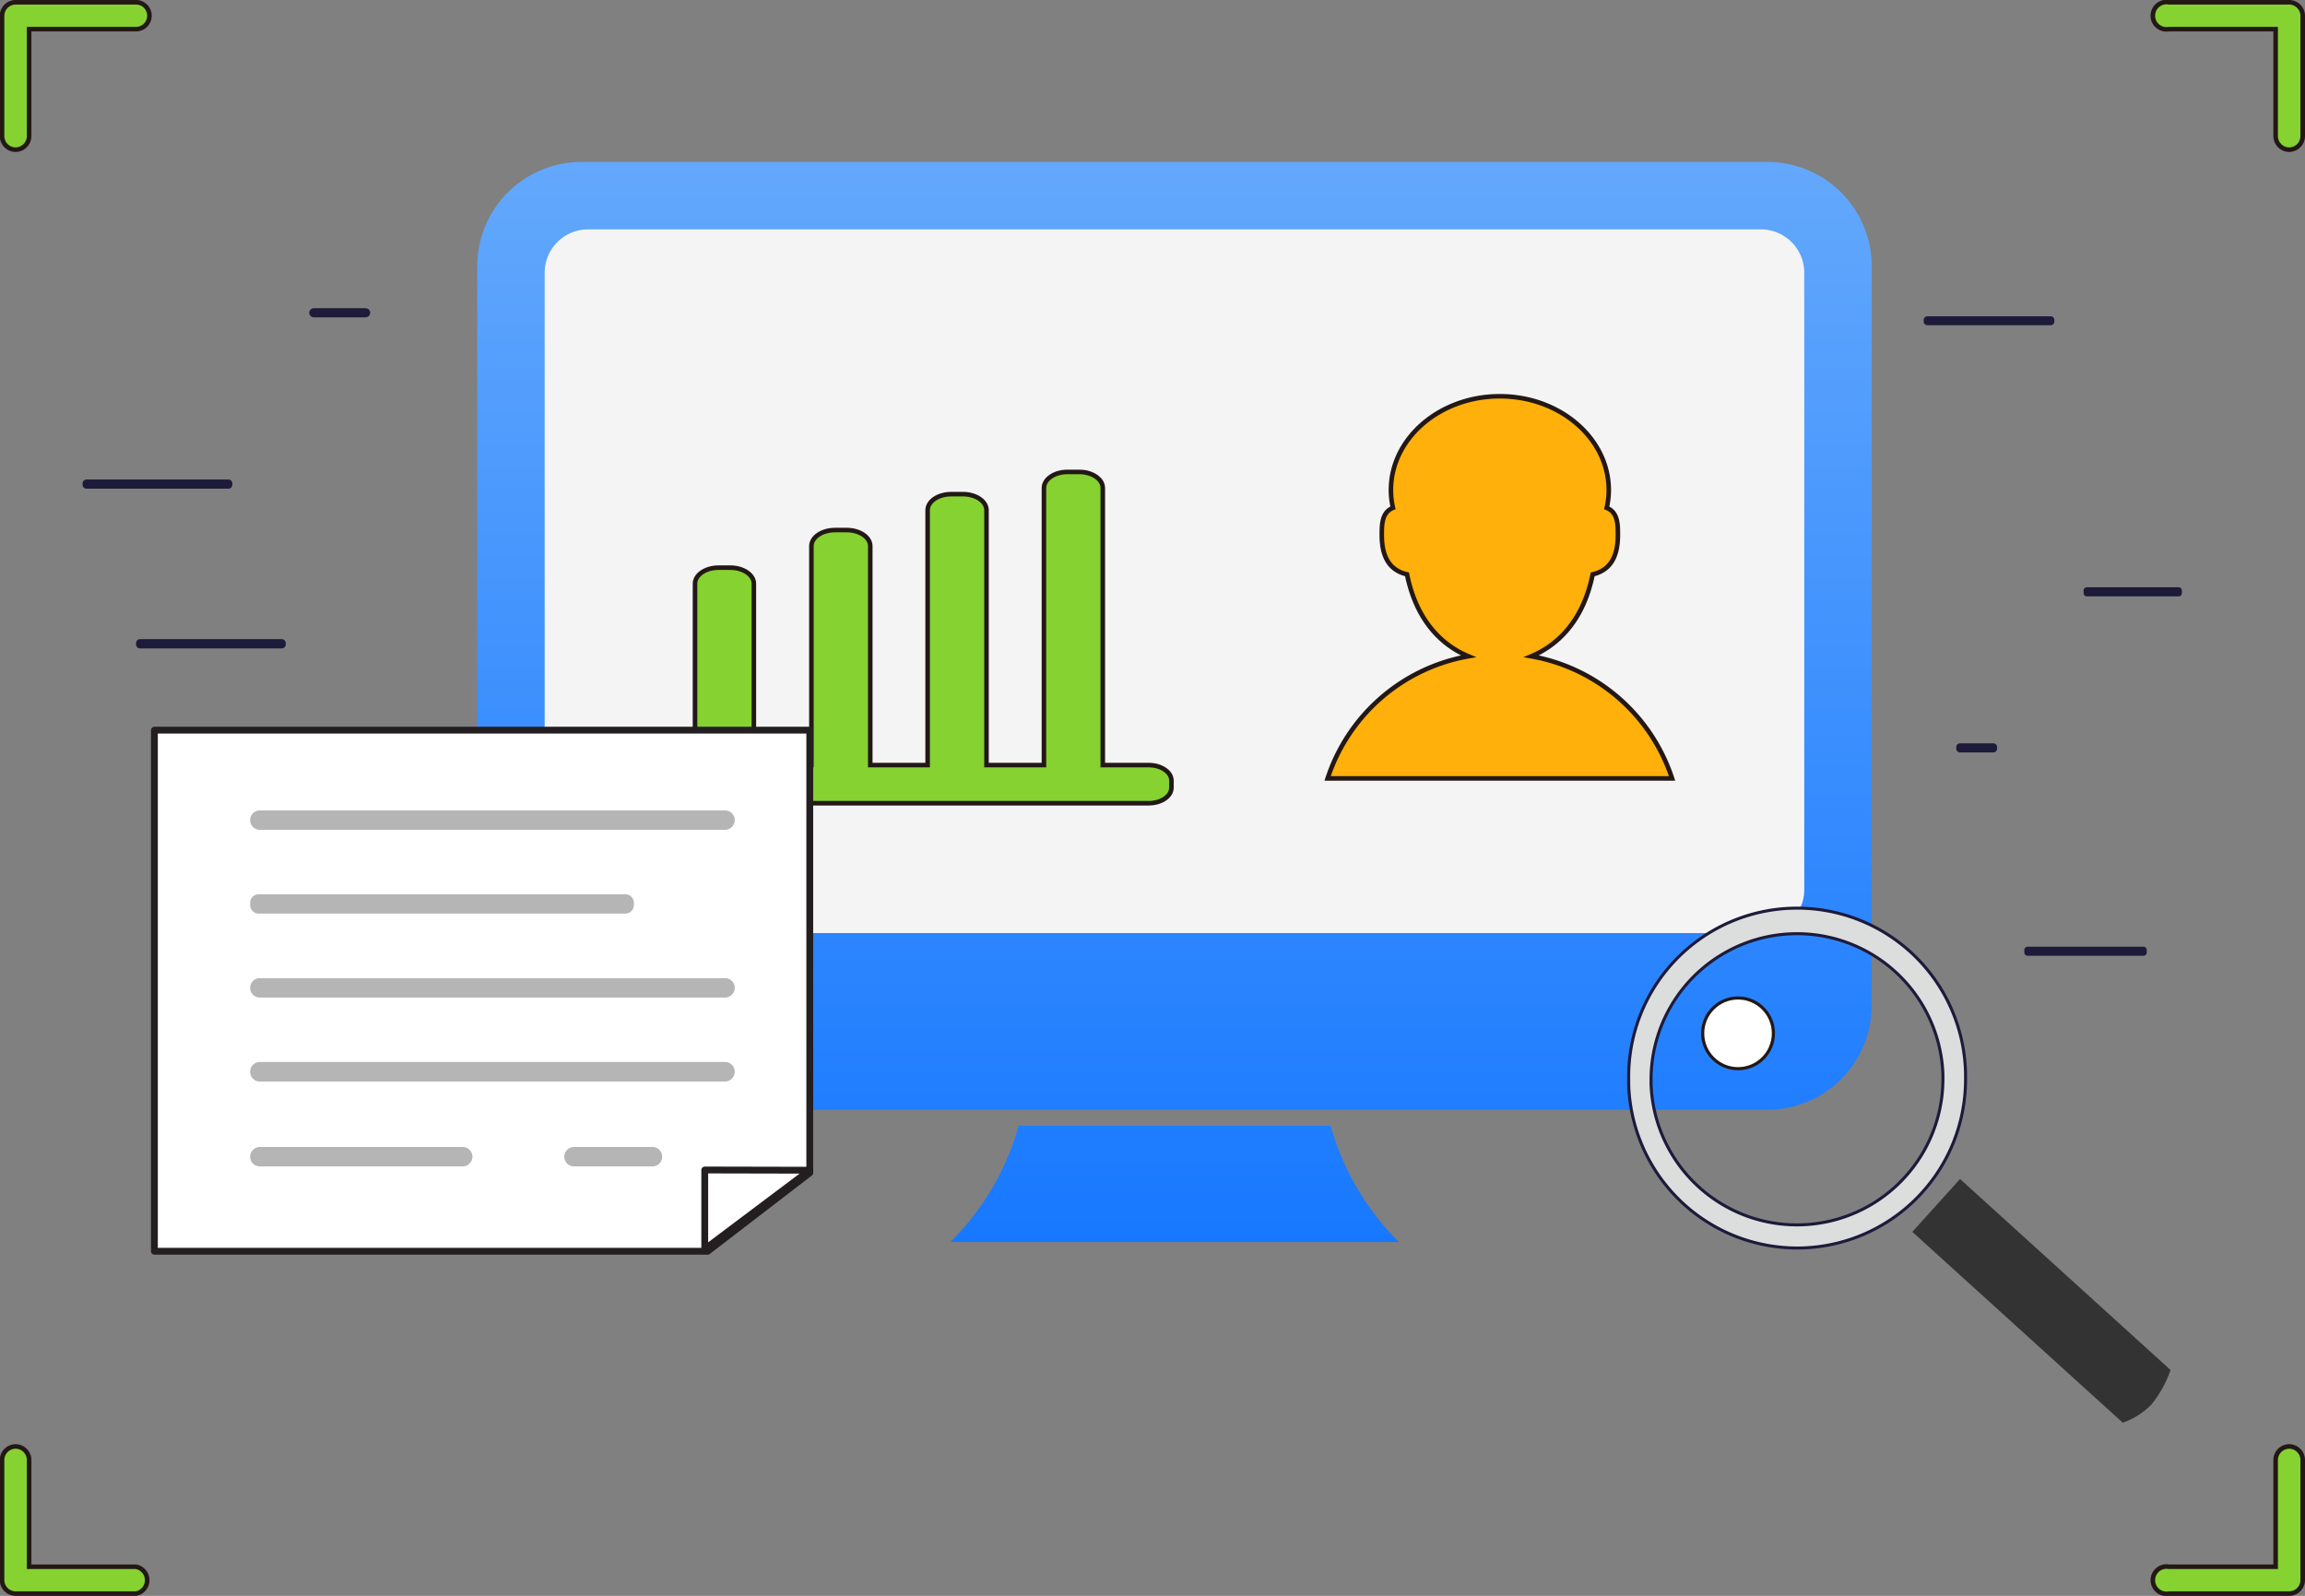
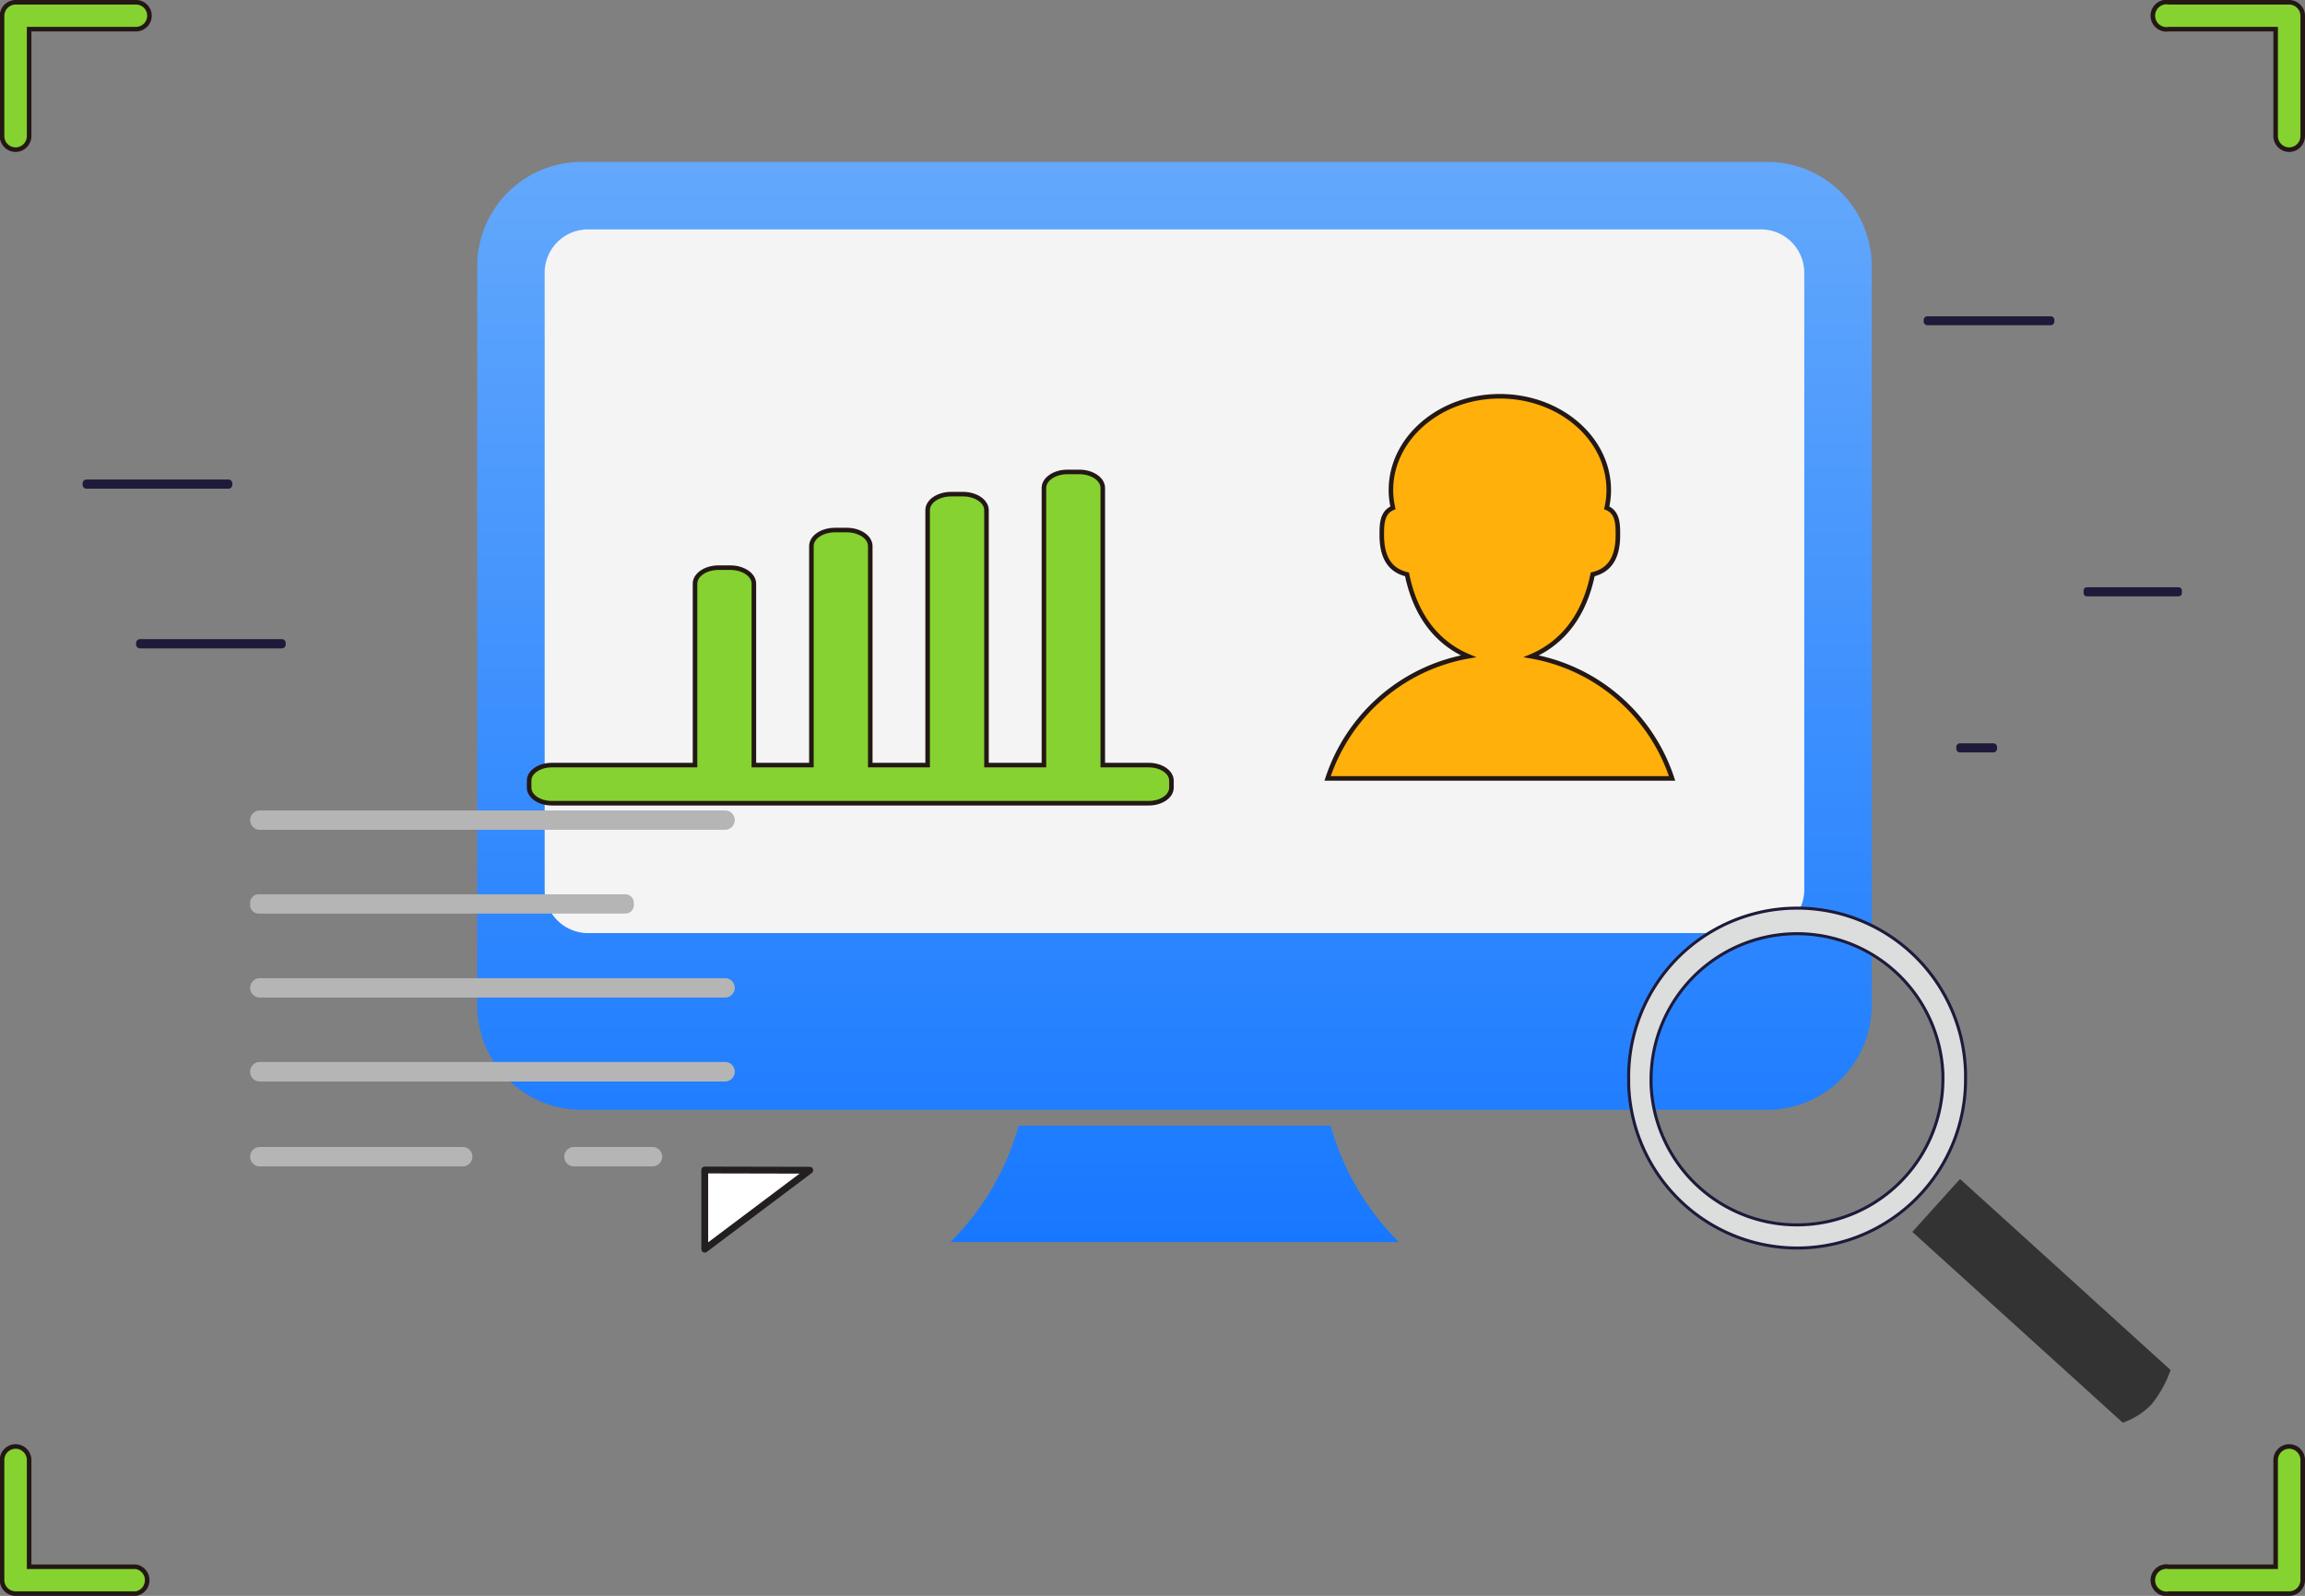
<svg xmlns="http://www.w3.org/2000/svg" id="图层_1" data-name="图层 1" viewBox="0 0 506.36 350.58">
  <rect x="0" y="0" width="506.36" height="350.58" fill="#808080" stroke="none" />
  <defs>
    <style>.cls-1{fill:url(#未命名的渐变);}.cls-2{fill:#f4f4f4;}.cls-3{fill:#85d230;}.cls-10,.cls-3,.cls-9{stroke:#231815;}.cls-10,.cls-3,.cls-6,.cls-9{stroke-miterlimit:10;}.cls-10,.cls-4{fill:#fff;}.cls-4{stroke:#231f20;stroke-linejoin:round;stroke-width:1.5px;}.cls-5{fill:#333;}.cls-6{fill:#dcdddd;stroke:#1d1a3a;stroke-width:0.66px;}.cls-7{fill:#b5b5b5;}.cls-8{fill:#1d1a3a;}.cls-9{fill:#ffb00a;}.cls-10{stroke-width:0.69px;}</style>
    <linearGradient id="未命名的渐变" x1="404.82" y1="541.72" x2="404.82" y2="304.5" gradientTransform="matrix(1, 0, 0, -1, 0, 802)" gradientUnits="userSpaceOnUse">
      <stop offset="0" stop-color="#63a8fc" />
      <stop offset="1" stop-color="#1778ff" />
    </linearGradient>
  </defs>
  <path class="cls-1" d="M535.06,468.52H274.59a22.94,22.94,0,0,1-22.94-22.94V283.22a22.94,22.94,0,0,1,22.94-22.94H535.06A22.94,22.94,0,0,1,558,283.22V445.57A23,23,0,0,1,535.06,468.52ZM439.14,472H370.6a57.85,57.85,0,0,1-15,25.55h98.52A58,58,0,0,1,439.14,472Z" transform="translate(-146.82 -224.71)" />
  <path class="cls-2" d="M533.64,429.69H276a9.53,9.53,0,0,1-9.53-9.53V284.63A9.53,9.53,0,0,1,276,275.1H533.65a9.53,9.53,0,0,1,9.53,9.53V420.16A9.54,9.54,0,0,1,533.64,429.69Z" transform="translate(-146.82 -224.71)" />
  <path class="cls-3" d="M399.15,392.78H389.08V331.9c0-1.94-2.32-3.52-5.18-3.52h-2.57c-2.86,0-5.18,1.58-5.18,3.52v60.88H363.53v-56c0-1.94-2.32-3.52-5.18-3.52h-2.57c-2.86,0-5.18,1.58-5.18,3.52v56H338V344.67c0-1.94-2.32-3.52-5.18-3.52h-2.57c-2.86,0-5.18,1.58-5.18,3.52v48.11H312.43V352.93c0-1.94-2.32-3.52-5.18-3.52h-2.57c-2.86,0-5.18,1.58-5.18,3.52v39.85H268.06c-2.76,0-5,1.53-5,3.4v1.57c0,1.88,2.25,3.41,5,3.41h131.1c2.76,0,5-1.53,5-3.41v-1.57C404.15,394.3,401.91,392.78,399.15,392.78Z" transform="translate(-146.82 -224.71)" />
-   <polygon class="cls-4" points="177.89 257.64 177.89 160.4 33.92 160.4 33.92 274.87 155.46 274.87 177.89 257.64" />
  <path class="cls-3" d="M623.3,225.21h26.43a3,3,0,0,1,2.95,2.95v26.43a3,3,0,0,1-2.95,3h0a3,3,0,0,1-3-3V231.11H623.3a3,3,0,1,1,0-5.9Z" transform="translate(-146.82 -224.71)" />
  <path class="cls-3" d="M623.3,574.79h26.43a3,3,0,0,0,2.95-2.95V545.41a3,3,0,0,0-2.95-2.95h0a3,3,0,0,0-3,2.95v23.48H623.3a3,3,0,1,0,0,5.9Z" transform="translate(-146.82 -224.71)" />
  <path class="cls-3" d="M176.7,225.21H150.27a3,3,0,0,0-3,2.95v26.43a3,3,0,0,0,3,3h0a3,3,0,0,0,2.95-3V231.11H176.7a2.95,2.95,0,1,0,0-5.9Z" transform="translate(-146.82 -224.71)" />
  <path class="cls-3" d="M176.7,574.79H150.27a3,3,0,0,1-3-2.95V545.41a3,3,0,0,1,3-2.95h0a3,3,0,0,1,2.95,2.95v23.48H176.7a3,3,0,0,1,0,5.9Z" transform="translate(-146.82 -224.71)" />
  <path class="cls-5" d="M571.92,499.86h0l-5-4.54,10.48-11.61,9.33,8.46h0l36.91,33.49a24.74,24.74,0,0,1-4.2,7.58,16,16,0,0,1-6.29,4Z" transform="translate(-146.82 -224.71)" />
  <path class="cls-6" d="M542.8,498.85a37,37,0,0,0,35.81-37c0-.41,0-.82,0-1.24a37,37,0,0,0-74,1.2c0,.41,0,.83,0,1.24A37.06,37.06,0,0,0,542.8,498.85Zm-33.28-36c0-.33,0-.68,0-1a32.07,32.07,0,0,1,64.12-1.09c0,.34,0,.68,0,1a32.07,32.07,0,0,1-64.12,1.09Z" transform="translate(-146.82 -224.71)" />
  <path class="cls-7" d="M306.09,407H203.9a2.13,2.13,0,0,1-2.13-2.13h0a2.13,2.13,0,0,1,2.13-2.13H306.1a2.13,2.13,0,0,1,2.13,2.13h0A2.15,2.15,0,0,1,306.09,407Z" transform="translate(-146.82 -224.71)" />
  <path class="cls-8" d="M597.32,296.15H570.21a.8.8,0,0,1-.8-.8V295a.8.8,0,0,1,.8-.8h27.11a.8.8,0,0,1,.8.8v.4A.8.8,0,0,1,597.32,296.15Z" transform="translate(-146.82 -224.71)" />
  <path class="cls-8" d="M625.41,355.72H605.26a.72.72,0,0,1-.72-.72v-.56a.72.72,0,0,1,.72-.72h20.15a.72.72,0,0,1,.72.72V355A.72.72,0,0,1,625.41,355.72Z" transform="translate(-146.82 -224.71)" />
  <path class="cls-8" d="M584.71,390h-7.32a.82.82,0,0,1-.82-.82v-.36a.82.82,0,0,1,.82-.82h7.32a.82.82,0,0,1,.82.82v.36A.81.81,0,0,1,584.71,390Z" transform="translate(-146.82 -224.71)" />
-   <path class="cls-8" d="M617.69,434.67H592.25a.73.73,0,0,1-.73-.73v-.53a.73.73,0,0,1,.73-.73h25.44a.73.73,0,0,1,.73.73v.53A.73.73,0,0,1,617.69,434.67Z" transform="translate(-146.82 -224.71)" />
  <path class="cls-8" d="M197,332.06H165.82a.86.86,0,0,1-.86-.86v-.29a.86.86,0,0,1,.86-.86H197a.86.86,0,0,1,.86.86v.29A.87.87,0,0,1,197,332.06Z" transform="translate(-146.82 -224.71)" />
  <path class="cls-8" d="M208.7,367.15H177.6a.89.89,0,0,1-.89-.89V366a.89.89,0,0,1,.89-.89h31.1a.89.89,0,0,1,.89.89v.22A.89.89,0,0,1,208.7,367.15Z" transform="translate(-146.82 -224.71)" />
-   <path class="cls-8" d="M227.14,294.42H215.76a1,1,0,0,1-1-1h0a1,1,0,0,1,1-1h11.38a1,1,0,0,1,1,1h0A1,1,0,0,1,227.14,294.42Z" transform="translate(-146.82 -224.71)" />
  <path class="cls-7" d="M284.18,425.41H203.66a1.89,1.89,0,0,1-1.89-1.89v-.47a1.89,1.89,0,0,1,1.89-1.89h80.52a1.89,1.89,0,0,1,1.89,1.89v.47A1.89,1.89,0,0,1,284.18,425.41Z" transform="translate(-146.82 -224.71)" />
  <path class="cls-7" d="M306.09,443.85H203.9a2.13,2.13,0,0,1-2.13-2.13h0a2.13,2.13,0,0,1,2.13-2.13H306.1a2.13,2.13,0,0,1,2.13,2.13h0A2.15,2.15,0,0,1,306.09,443.85Z" transform="translate(-146.82 -224.71)" />
  <path class="cls-7" d="M306.09,462.29H203.9a2.13,2.13,0,0,1-2.13-2.13h0A2.13,2.13,0,0,1,203.9,458H306.1a2.13,2.13,0,0,1,2.13,2.13h0A2.15,2.15,0,0,1,306.09,462.29Z" transform="translate(-146.82 -224.71)" />
  <path class="cls-7" d="M248.46,480.94H203.9a2.13,2.13,0,0,1-2.13-2.13h0a2.13,2.13,0,0,1,2.13-2.13h44.57a2.13,2.13,0,0,1,2.13,2.13h0A2.15,2.15,0,0,1,248.46,480.94Z" transform="translate(-146.82 -224.71)" />
  <path class="cls-7" d="M290.16,480.94H272.91a2.13,2.13,0,0,1-2.13-2.13h0a2.13,2.13,0,0,1,2.13-2.13h17.25a2.13,2.13,0,0,1,2.13,2.13h0A2.13,2.13,0,0,1,290.16,480.94Z" transform="translate(-146.82 -224.71)" />
  <path class="cls-9" d="M483.23,368.88c5-2.11,11.23-6.95,13.47-18,3.72-.86,5.54-3.69,5.54-8.61,0-2.37,0-5-2.46-6a17.18,17.18,0,0,0,.45-3.91c0-11.36-10.74-20.6-23.93-20.6s-23.92,9.23-23.92,20.6a17.12,17.12,0,0,0,.45,3.91c-2.45,1-2.46,3.64-2.46,6,0,4.92,1.82,7.75,5.54,8.61,2.25,11.07,8.49,15.91,13.48,18a39.85,39.85,0,0,0-30.92,26.83h75.67A39.87,39.87,0,0,0,483.23,368.88Z" transform="translate(-146.82 -224.71)" />
  <polygon class="cls-4" points="154.82 274.41 154.82 257.02 177.89 257.07 154.82 274.41" />
-   <circle class="cls-10" cx="381.81" cy="227" r="7.77" />
</svg>